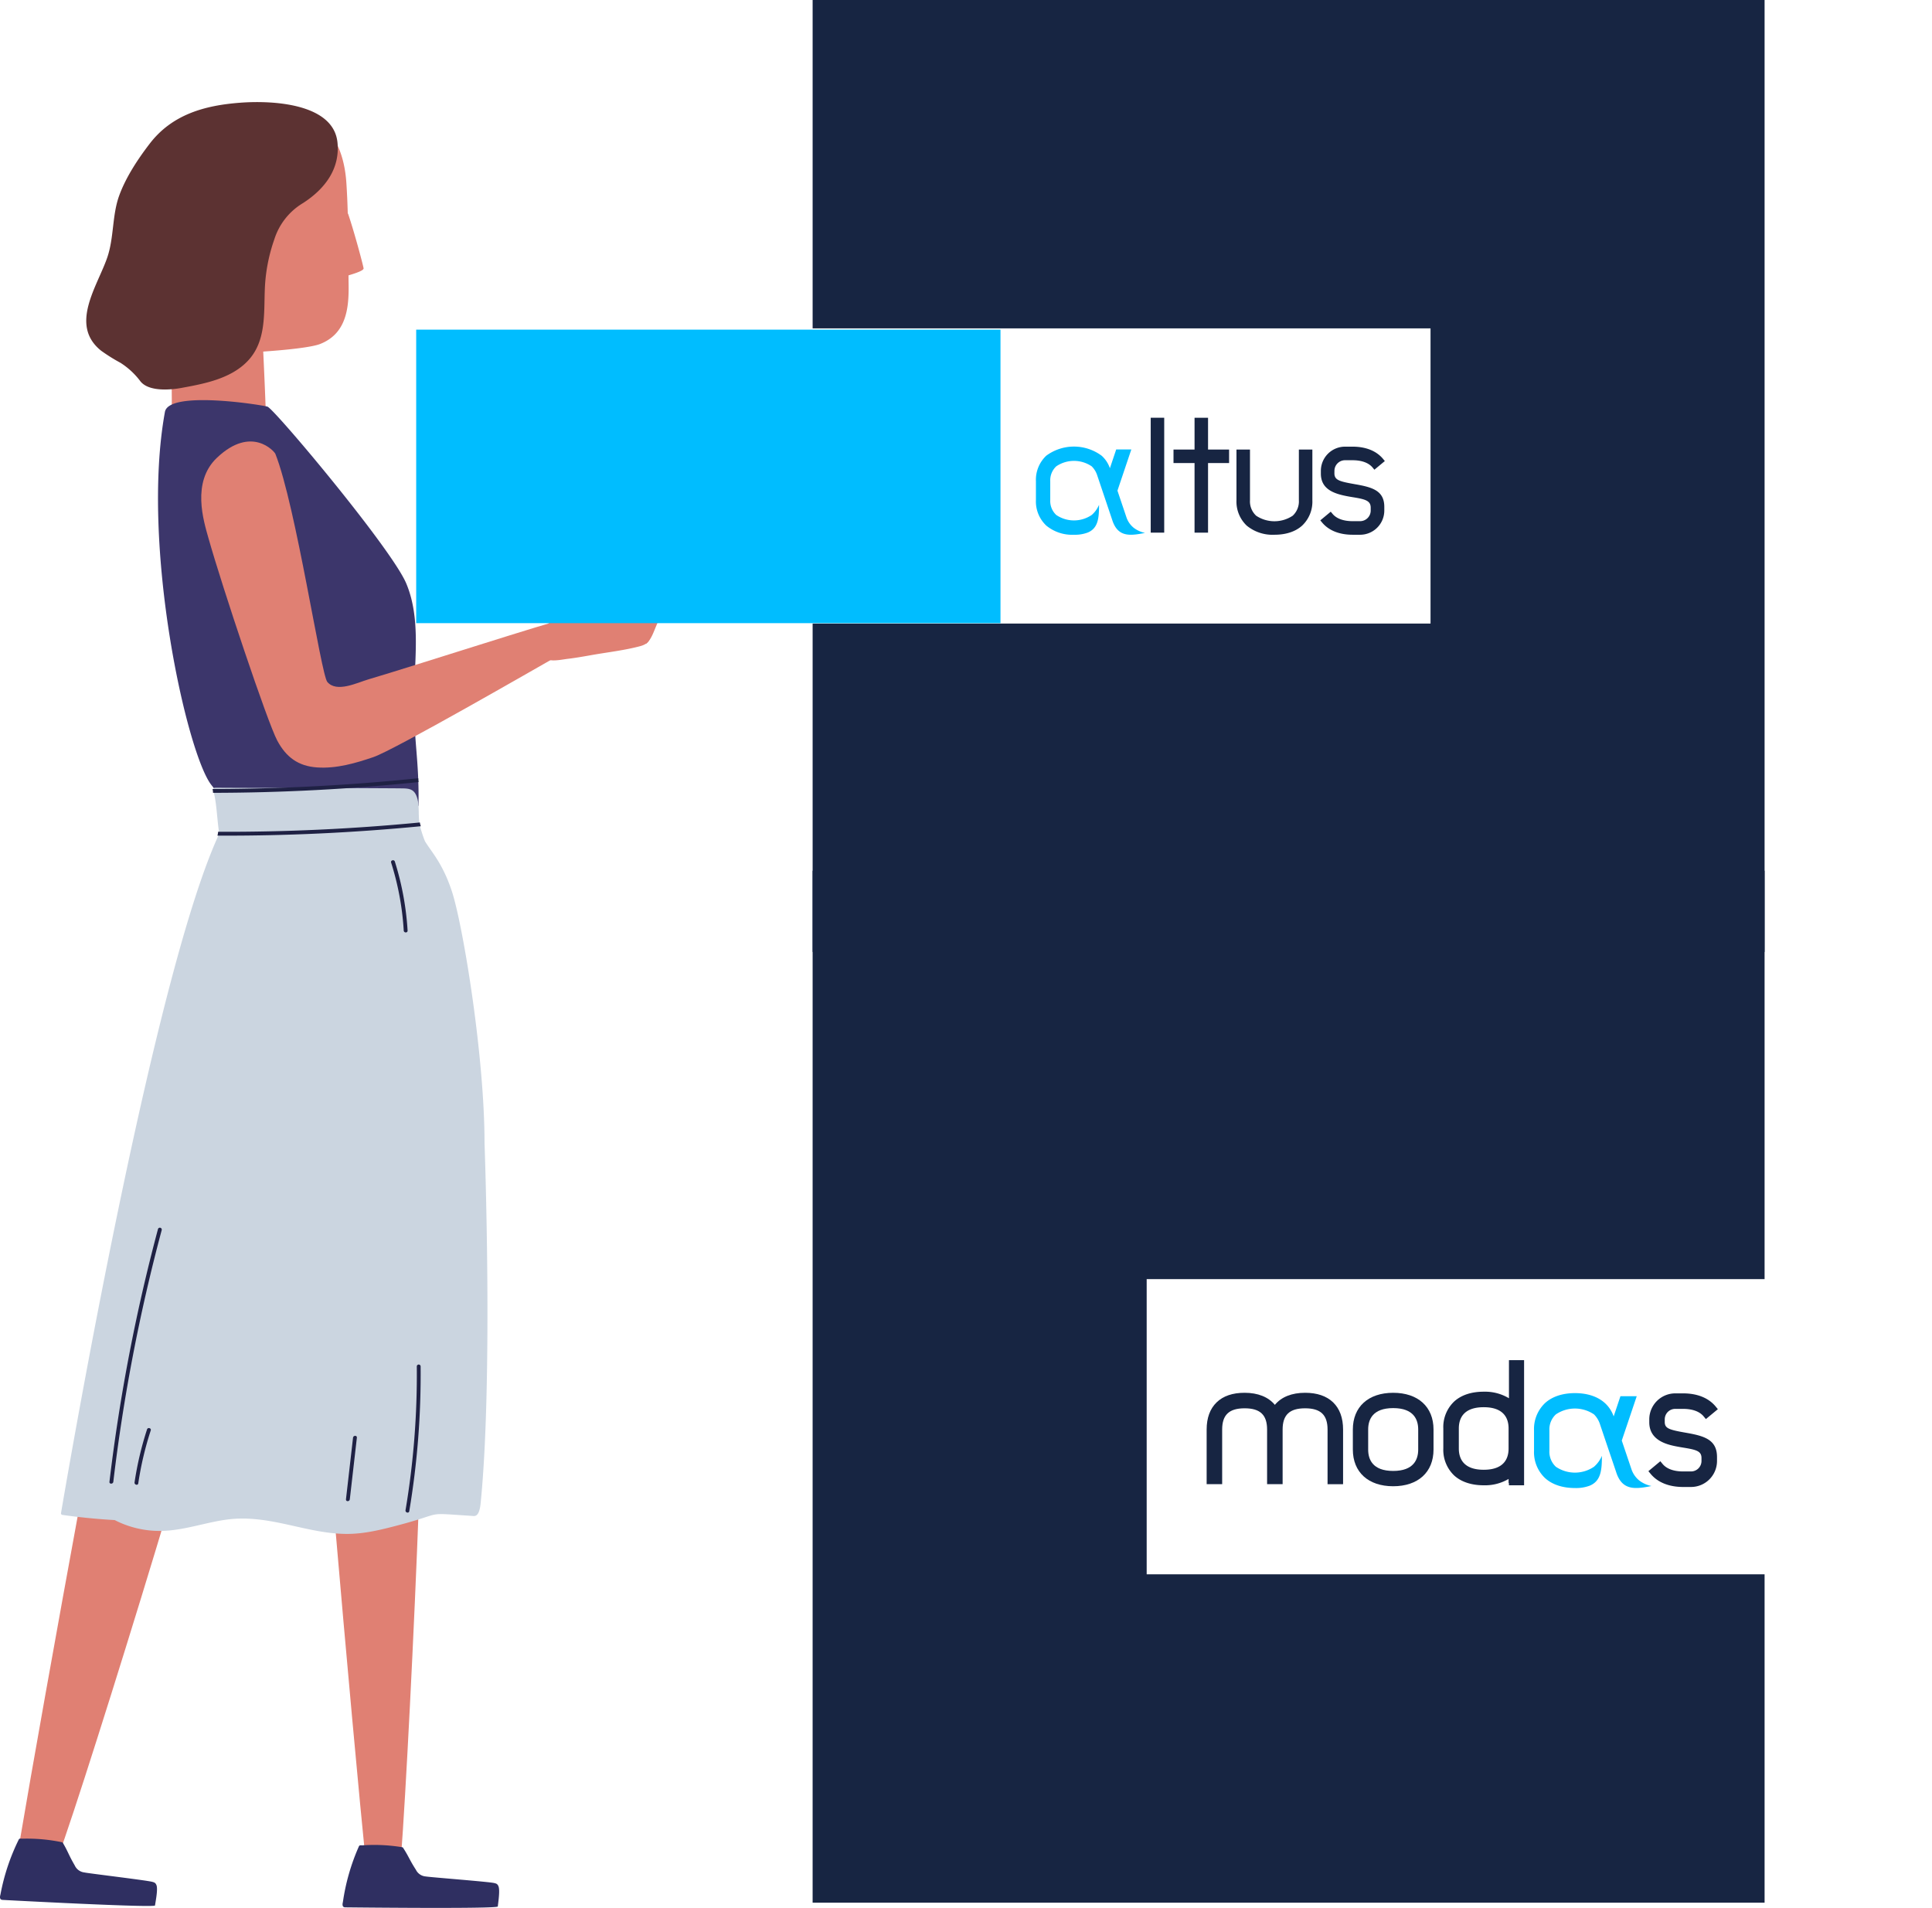
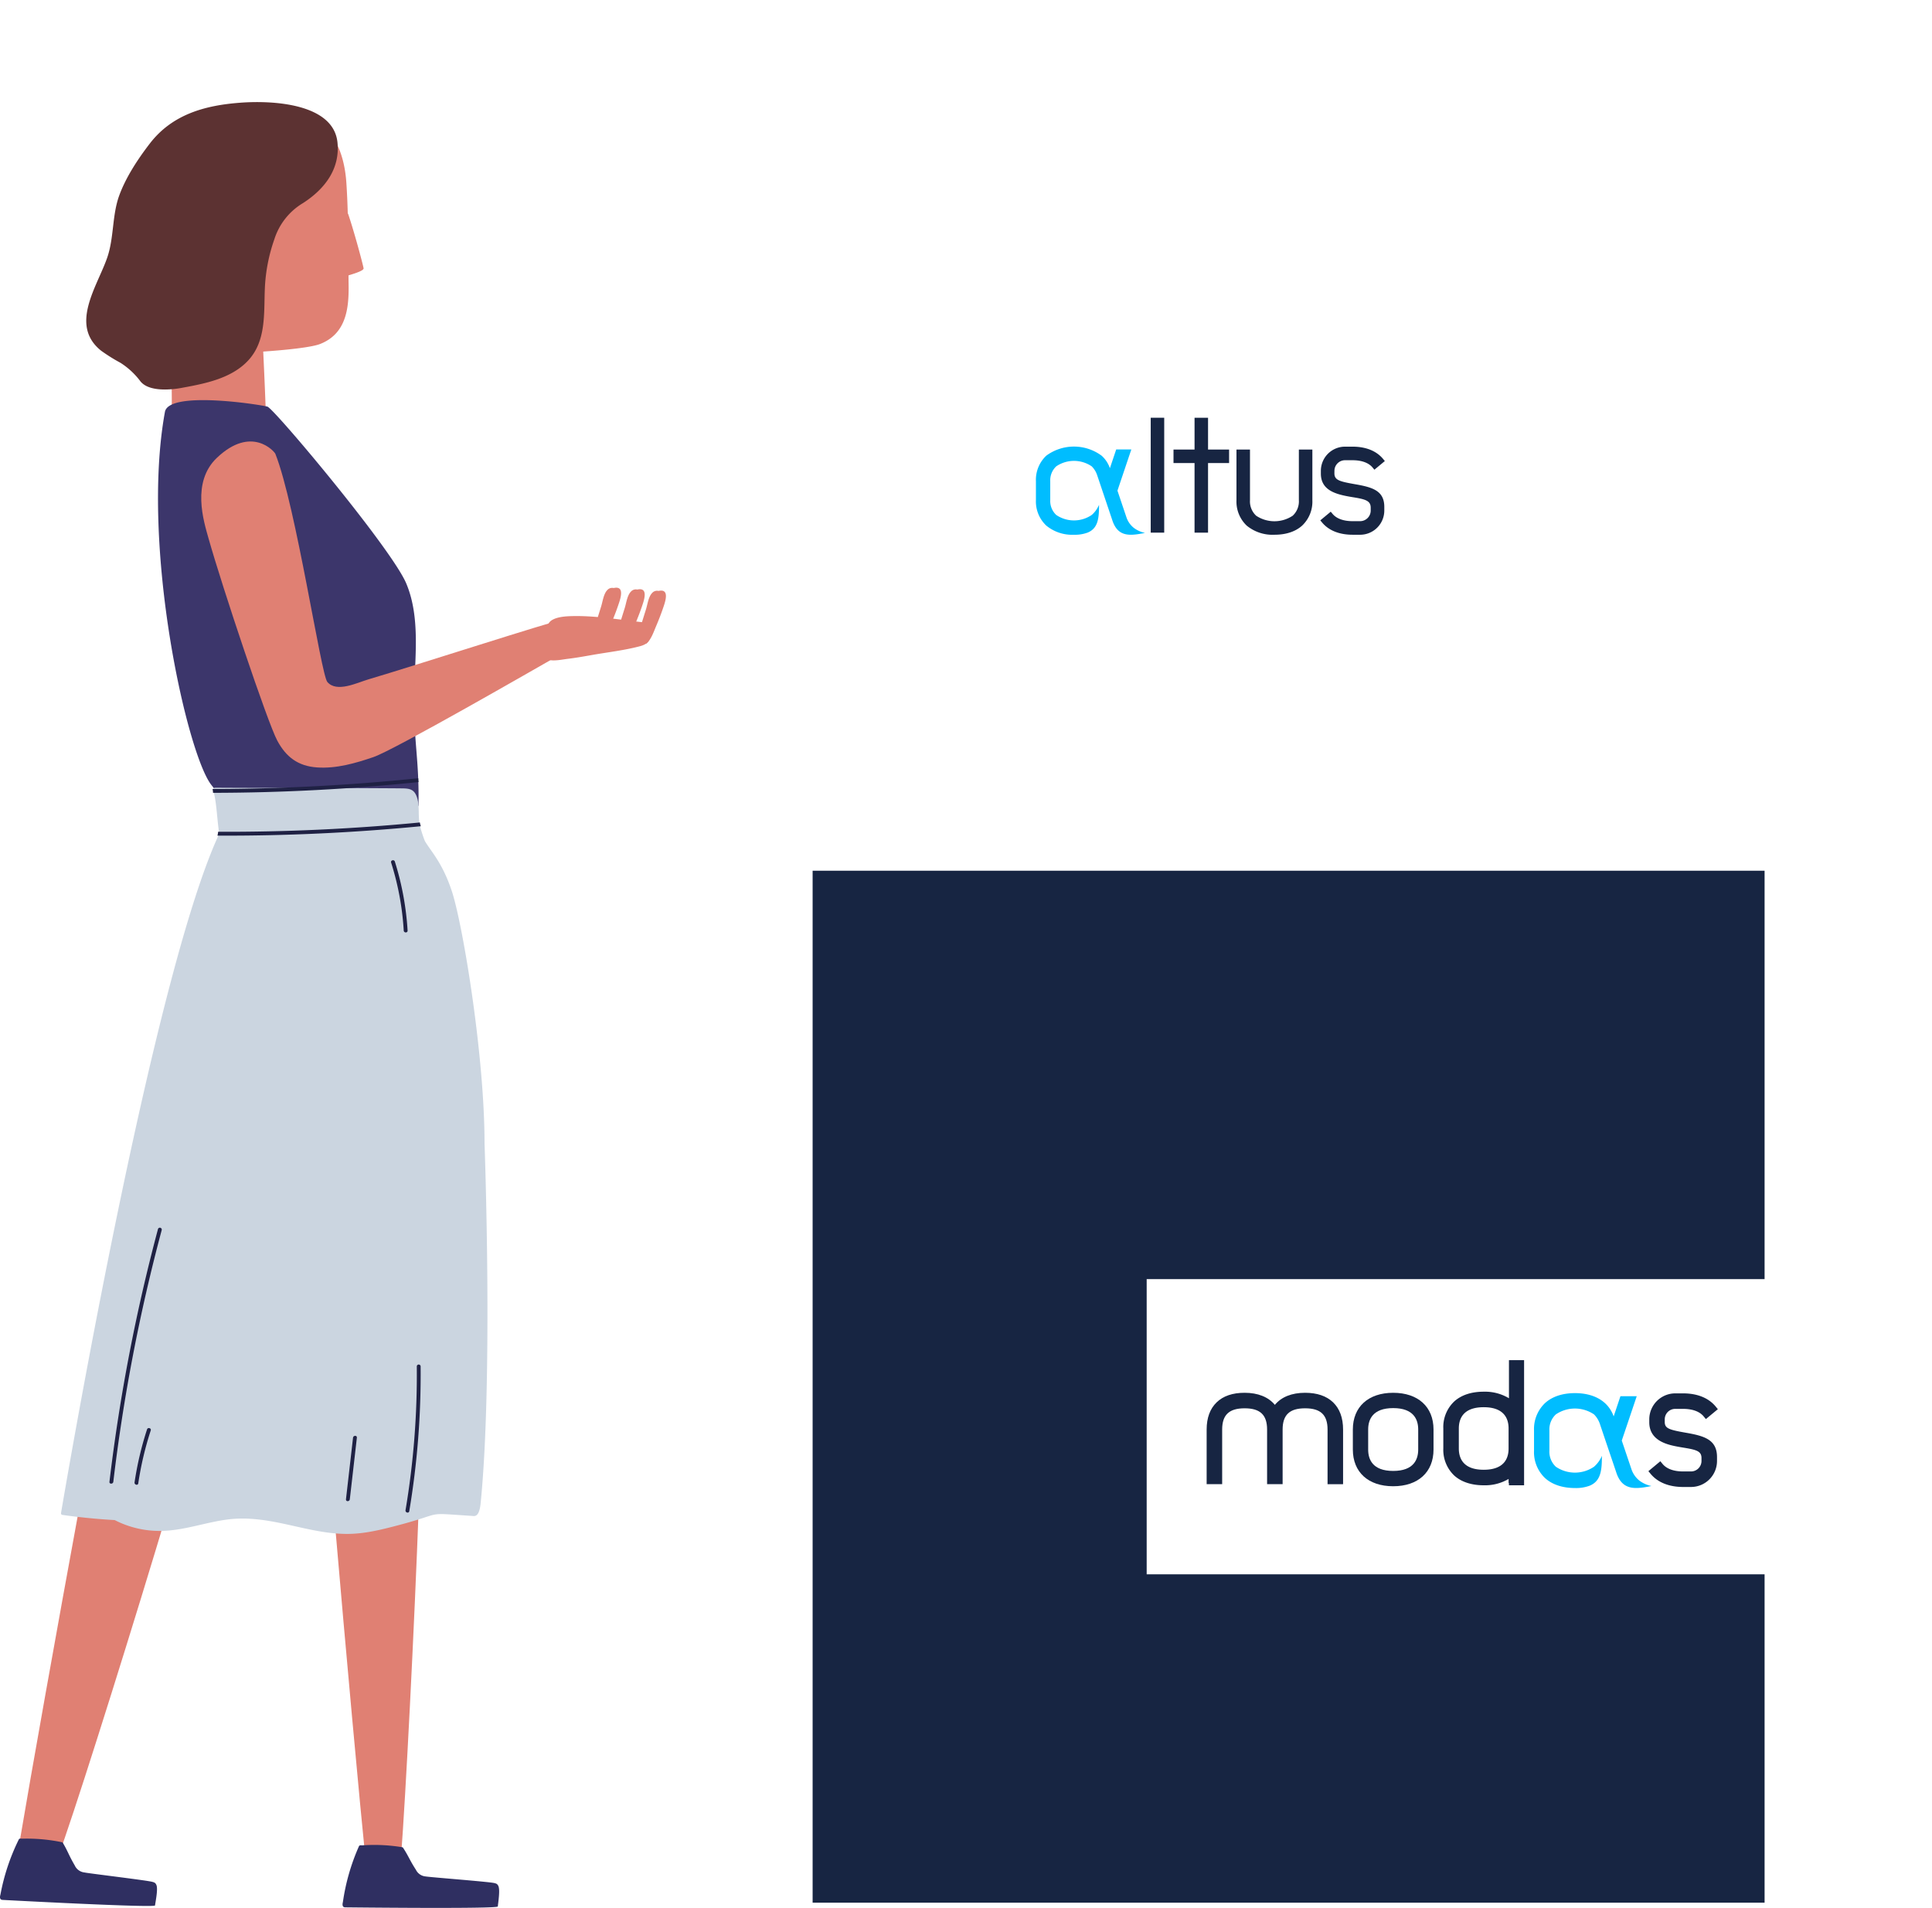
<svg xmlns="http://www.w3.org/2000/svg" width="603.517" height="596.001" viewBox="0 0 603.517 596.001">
  <defs>
    <clipPath id="clip-path">
      <rect id="Rectangle_660" data-name="Rectangle 660" width="473.375" height="564.111" fill="none" />
    </clipPath>
    <clipPath id="clip-path-2">
      <rect id="Rectangle_837" data-name="Rectangle 837" width="268.499" height="87.923" fill="none" />
    </clipPath>
    <clipPath id="clip-path-3">
      <rect id="Rectangle_996" data-name="Rectangle 996" width="293.486" height="96.105" fill="none" />
    </clipPath>
  </defs>
  <g id="stack-altus-modas-opt2" transform="translate(-158 -1513.999)">
    <g id="Box" transform="translate(411.849 1513.999)">
-       <path id="Exclusion_7" data-name="Exclusion 7" d="M297.371,297.373H0L0,194.792H193.02V102.579H0V0H297.371V297.371Z" transform="translate(0 0)" fill="#172542" />
-     </g>
+       </g>
    <g id="Box-2" data-name="Box" transform="translate(411.847 1811)">
      <path id="Exclusion_7-2" data-name="Exclusion 7" d="M297.373,322.371H0V194.793H193.022V102.578H0V0H297.373V322.37Z" transform="translate(297.373 297.372) rotate(180)" fill="#172542" />
    </g>
    <g id="Group_2384" data-name="Group 2384" transform="translate(158 1545.89)">
      <g id="Group_2383" data-name="Group 2383" transform="translate(0.001 0)" clip-path="url(#clip-path)">
        <path id="Path_7204" data-name="Path 7204" d="M40.808,25.725c-.056,3.463.393,5.594-3.274,6.583-4.851,1.3-10.025,1.879-14.967,2.748-2.517.442-5.033.9-7.571,1.2-1.746.21-4.276.778-5.994.344-2.475-.631-1.325-7.277-1.122-7.347.2-1.872.491-4.031,1.963-5,1.781-1.164,4.641-1.3,6.7-1.339,7.8-.154,15.9,1.367,23.667,2.124a.662.662,0,0,1,.6.687" transform="translate(162.444 137.652)" fill="#e08073" />
        <path id="Path_7205" data-name="Path 7205" d="M6.784,37.54c.231-.729.442-1.472.666-2.222a.442.442,0,0,1,.014-.189l2.355-7.536c.477-1.528.743-3.863,1.907-5.076a2.031,2.031,0,0,1,2-.645c3.2-.729,2.362,2.552,1.682,4.592-.708,2.145-1.528,4.276-2.412,6.358-.743,1.725-1.563,4.283-3.071,5.489-.035.154-1.739.021-1.893-.54H8.032L8,37.75l-.105.224a.6.6,0,0,1-1.108-.435" transform="translate(191.981 130.835)" fill="#e08073" />
        <path id="Path_7206" data-name="Path 7206" d="M7.728,37.479c.231-.729.442-1.472.666-2.222a.449.449,0,0,1,.014-.189l2.355-7.529c.477-1.535.743-3.863,1.907-5.076a2.037,2.037,0,0,1,2-.652c3.2-.729,2.362,2.552,1.682,4.592-.708,2.145-1.528,4.283-2.419,6.358-.736,1.732-1.4,3.863-2.909,5.068l-.105.477a.625.625,0,0,1-.729.442,1.309,1.309,0,0,1-1.213-1.031H8.976L8.941,37.7l-.105.217a.6.6,0,0,1-1.108-.435" transform="translate(184.405 130.468)" fill="#e08073" />
-         <path id="Path_7207" data-name="Path 7207" d="M8.276,37.44c.231-.729.449-1.472.666-2.222a.6.6,0,0,1,.021-.189L11.311,27.5c.477-1.535.743-3.863,1.914-5.083a2.016,2.016,0,0,1,2-.645c3.211-.729,2.362,2.552,1.69,4.592-.715,2.145-1.528,4.283-2.419,6.358-.736,1.725-1.4,3.863-2.916,5.068-.035.161-.07.322-.1.477a.633.633,0,0,1-.729.442,1.325,1.325,0,0,1-1.22-1.031L9.5,37.657l-.105.217a.607.607,0,0,1-1.115-.435" transform="translate(180.016 130.234)" fill="#e08073" />
        <path id="Path_7208" data-name="Path 7208" d="M8.78,37.411c.231-.729.442-1.472.666-2.222A.442.442,0,0,1,9.46,35l2.355-7.536c.477-1.528.743-3.863,1.907-5.076a2.031,2.031,0,0,1,2-.645c3.2-.729,2.362,2.552,1.682,4.592C16.7,28.48,15.882,30.611,15,32.693c-.743,1.725-1.4,3.863-2.916,5.068l-.105.477a.625.625,0,0,1-.729.442,1.315,1.315,0,0,1-1.213-1.038h-.007L10,37.621l-.112.224a.6.6,0,0,1-1.108-.435" transform="translate(175.978 130.06)" fill="#e08073" />
        <path id="Path_7209" data-name="Path 7209" d="M20.318,36.856a50.2,50.2,0,0,1,5.1-16.664C31.163,8.562,43.6,3.978,55.461,1.131a.62.62,0,0,1,.4.042c3.253-.687,6.611-.9,9.737.407,7.774,3.246,10.375,12.093,10.908,19.762.217,3.211.351,6.436.442,9.66a.42.42,0,0,1,.126.175c1.921,5.678,4.452,15.135,4.816,16.951.133.666-2.194,1.472-4.711,2.229.007,1.045.021,2.089.035,3.127.112,7.606-.96,15.142-8.84,18.283-3.828,1.528-17.834,2.384-17.834,2.391.28,5.833,1.4,29.535.855,30.439-4.851-1.9-29.493-.056-29.752-.708,1.388-25.153-2-60.542-1.325-67.033" transform="translate(31.685 3.776)" fill="#e08073" />
        <path id="Path_7210" data-name="Path 7210" d="M48.862,54.069c2.783,5.412-5.545,175.561-7.144,177.8-1.031,1.437,8.146-2.152,6.639-1.535-2.909,1.185-7.221,2.8-10.333,2.594-.533-.042-5.279,1.164-5.419.6C31.645,229.679,17.3,71.027,17.6,60.75c.014-.322,31.028-7.137,31.266-6.681" transform="translate(82.638 324.842)" fill="#e08073" />
        <path id="Path_7211" data-name="Path 7211" d="M89.827,56.05c1.255,5.959-48.666,166.2-50.8,167.941-1.374,1.115,5.321,1.724,3.709,1.914-3.12.379-7.7.8-10.649-.231-.512-.175-5.4-.266-5.391-.855.091-3.954,28.21-160.748,31.21-170.59.1-.308,31.813,1.325,31.918,1.823" transform="translate(-21.63 325.693)" fill="#e08073" />
        <path id="Path_7212" data-name="Path 7212" d="M77.863,98.266c-.112.813-47.614-1.731-47.614-1.731-1.248-.035-.7-1.521-.666-1.718a65.946,65.946,0,0,1,5.7-17.112c.21-.435.477-.315,1.157-.294A53.516,53.516,0,0,1,48.8,78.518c.224.035.294.252.435.477,1.507,2.594,1.7,3.6,3.547,6.765a3.753,3.753,0,0,0,3,2.194c.974.259,19.4,2.44,21.248,2.944.694.189,1.009.344,1.283,1.038.5,1.276-.273,5.019-.456,6.33" transform="translate(-29.435 465.08)" fill="#2f2f61" />
        <path id="Path_7213" data-name="Path 7213" d="M62.689,96.888c-.077.813-47.642.273-47.642.273-1.255.014-.771-1.493-.743-1.689a65.93,65.93,0,0,1,4.984-17.337c.182-.435.463-.337,1.136-.343a53.738,53.738,0,0,1,12.408.589c.217.028.3.238.449.463,1.619,2.517,1.851,3.526,3.835,6.6A3.735,3.735,0,0,0,40.2,87.515c.988.217,19.489,1.626,21.354,2.054.7.161,1.024.294,1.325.975.554,1.255-.063,5.026-.189,6.344" transform="translate(92.815 466.774)" fill="#2f2f61" />
        <path id="Path_7214" data-name="Path 7214" d="M51.949,15.308c2.04.54,38.781,44.355,43.366,55.221,4.515,10.7,2.657,23.345,2.475,34.659-.238,14.54,1.605,20.085,1.36,34.617a.617.617,0,0,1-.6.6c-17.743,1-37.695-.224-55.361-.056-5.8.063-4.529-1.64-8.672-6.758C26.9,124.172,12.27,59.046,19.939,16.962c1.22-6.716,29.5-2.32,32.009-1.654" transform="translate(31.58 79.823)" fill="#3c366b" />
        <path id="Path_7215" data-name="Path 7215" d="M16.166,20.209C27,9.939,34.133,18.288,34.407,18.968c6.443,16.264,14.245,68.9,16.236,71.267,2.9,3.456,9.275.252,12.857-.806,14.6-4.311,57.38-18.15,60.759-18.669,1.654-.259-.407,10.67-1.886,11.511-6.092,3.456-50.755,29.205-57.317,31.442-5.65,1.928-11.6,3.652-17.631,3.232-5.924-.414-9.66-3.246-12.408-8.363-3.071-5.706-17.21-48.042-21.494-63.234-1.493-5.314-5.391-17.519,2.643-25.139" transform="translate(51.604 90.899)" fill="#e08073" />
        <path id="Path_7216" data-name="Path 7216" d="M64.154,44.916c-.743-4.515-.722-9.163-1.872-13.6a.605.605,0,0,1,.575-.764c16.776.105,28.764.021,45.532.126,4.143.028,8.286.035,12.429.077,2.2.028,3.933-.007,4.893,2.257,1.227,2.867.372,6.583,1.171,9.6a39.268,39.268,0,0,0,1.5,4.606c1.956,3.33,5.538,6.807,8.511,15.935,3.456,10.887,10.123,51.2,10.123,78.551,0,0,2.706,73.244-1.22,112.39-.456,4.48-1.914,3.989-2.685,3.933-15.563-.988-7.95-1.059-23.148,2.944-5.258,1.381-10.544,2.713-16.054,2.685-6.239-.028-12.205-1.542-18.157-2.853-6.274-1.388-12.556-2.51-19.124-1.64-6.5.855-12.71,3.134-19.286,3.505a30.645,30.645,0,0,1-15.864-3.337q-8.192-.463-16.32-1.612a.5.5,0,0,1-.442-.582c5.139-30.236,30-170.639,49.437-212.225" transform="translate(4.344 183.629)" fill="#cbd5e0" />
        <path id="Path_7217" data-name="Path 7217" d="M27.924,48.6C30.1,42.28,29.4,35.382,31.71,29.1c2.1-5.706,5.812-11.322,9.506-16.131C48.226,3.856,58.391,1.031,69.433.2,79.927-.6,98.708.526,99.865,12.7c.792,8.251-4.031,14.5-10.761,18.837A20.33,20.33,0,0,0,80.13,42.876a52.981,52.981,0,0,0-2.965,15.444c-.322,7.775.477,16.355-5.286,22.489-5.167,5.489-13.243,7.109-20.33,8.4-.379.07-9.843,2.11-13.2-1.914a23.683,23.683,0,0,0-6.267-5.84,54.711,54.711,0,0,1-6.071-3.8c-9.983-7.992-1.185-20.085,1.914-29.058" transform="translate(5.564 0)" fill="#5c3232" />
        <path id="Path_7218" data-name="Path 7218" d="M21.214,56.837a.6.6,0,0,1,1.2,0,258.6,258.6,0,0,1-3.554,45.224c-.133.757-1.29.435-1.164-.322a255.536,255.536,0,0,0,3.519-44.9" transform="translate(108.982 338.134)" fill="#1f2144" />
        <path id="Path_7219" data-name="Path 7219" d="M22.74,60c.084-.757,1.29-.764,1.2,0L21.731,79.268c-.084.757-1.29.764-1.2,0L22.74,60" transform="translate(87.54 357.212)" fill="#1f2144" />
        <path id="Path_7220" data-name="Path 7220" d="M44.383,50.584a.6.6,0,0,1,1.164.322,559.213,559.213,0,0,0-15.114,78.614c-.091.764-1.3.771-1.206,0A562.544,562.544,0,0,1,44.383,50.584" transform="translate(4.963 301.484)" fill="#1f2144" />
        <path id="Path_7221" data-name="Path 7221" d="M33.614,59.5c.238-.729,1.4-.421,1.164.323a101.337,101.337,0,0,0-3.9,16.544c-.112.757-1.269.435-1.157-.322a101.493,101.493,0,0,1,3.9-16.545" transform="translate(12.311 355.133)" fill="#1f2144" />
        <path id="Path_7222" data-name="Path 7222" d="M19.462,34.2a89.816,89.816,0,0,1,3.982,21.557c.049.771-1.157.771-1.206,0A87.517,87.517,0,0,0,18.3,34.524c-.231-.743.932-1.059,1.164-.322" transform="translate(103.879 203.05)" fill="#1f2144" />
        <path id="Path_7223" data-name="Path 7223" d="M82.049,30.13c.007.252.028.5.035.743.007.154.042.3.063.449a631.864,631.864,0,0,1-64.215,3.365,5.3,5.3,0,0,0-.154-1.2A632.949,632.949,0,0,0,82.049,30.13" transform="translate(48.61 181.093)" fill="#1f2144" />
        <path id="Path_7224" data-name="Path 7224" d="M81.219,33.272a630.727,630.727,0,0,1-63.542,2.937,4.933,4.933,0,0,0,.2-1.2q31.568.126,63.037-2.909a5.868,5.868,0,0,0,.3,1.171" transform="translate(50.246 192.939)" fill="#1f2144" />
-         <path id="Path_8107" data-name="Path 8107" d="M0,0H182.521V91.689H0Z" transform="translate(130.01 71.085)" fill="#00bdff" />
+         <path id="Path_8107" data-name="Path 8107" d="M0,0H182.521H0Z" transform="translate(130.01 71.085)" fill="#00bdff" />
      </g>
    </g>
    <g id="Group_2621" data-name="Group 2621" transform="translate(401.848 1618.809)">
      <rect id="Rectangle_836" data-name="Rectangle 836" width="4.216" height="35.893" transform="translate(115.612 25.686)" fill="#172542" />
      <g id="Group_2620" data-name="Group 2620">
        <g id="Group_2619" data-name="Group 2619" clip-path="url(#clip-path-2)">
          <path id="Path_7583" data-name="Path 7583" d="M717.352,178.37v15.846a6.086,6.086,0,0,0,1.929,4.827,10.279,10.279,0,0,0,11.413,0,6.084,6.084,0,0,0,1.929-4.825V178.37h4.215v15.848a10.3,10.3,0,0,1-3.2,7.92c-2.091,1.887-5.06,2.85-8.653,2.85a12.676,12.676,0,0,1-8.655-2.85,10.358,10.358,0,0,1-3.2-7.92V178.37Z" transform="translate(-570.731 -142.751)" fill="#172542" />
          <path id="Path_7584" data-name="Path 7584" d="M854.352,201.378c-4.176,0-7.482-1.326-9.563-3.834l-.549-.661,3.261-2.706.549.661c1.25,1.506,3.429,2.3,6.3,2.3h2.319a3.319,3.319,0,0,0,3.315-3.315v-.869c0-2.179-1.582-2.652-5.462-3.283-.423-.07-.861-.14-1.308-.22-4.262-.771-8.8-2.023-8.8-7.167v-.873a7.562,7.562,0,0,1,7.554-7.552h2.318c4.176,0,7.482,1.326,9.563,3.834l.549.661-3.261,2.706-.549-.661c-1.25-1.506-3.429-2.3-6.3-2.3h-2.32a3.319,3.319,0,0,0-3.315,3.315l-.01.761c0,2.1,1.5,2.54,6.149,3.365l.368.066c5.31.926,9.07,1.977,9.07,7.067v1.152a7.562,7.562,0,0,1-7.554,7.554Z" transform="translate(-675.651 -139.141)" fill="#172542" />
          <path id="Path_7585" data-name="Path 7585" d="M625.389,142.788v21.737h-4.216V142.788H614.6v-4.217h6.574V128.63h4.216v9.941l6.574-.008v4.216Z" transform="translate(-491.869 -102.943)" fill="#172542" />
          <path id="Path_7586" data-name="Path 7586" d="M415.623,200.567c3.245-1.374,3.481-4.623,3.481-8.643a8.6,8.6,0,0,1-2.292,3.173,9.852,9.852,0,0,1-11.075,0,5.932,5.932,0,0,1-1.873-4.637v-5.919a5.932,5.932,0,0,1,1.873-4.637,9.853,9.853,0,0,1,11.075,0,6.952,6.952,0,0,1,1.679,2.688l1.651,4.908,2.36,7.011.685,2.037c1.717,5.508,5.471,5.114,10.28,4.15a8.546,8.546,0,0,1-3.563-1.624,7.14,7.14,0,0,1-2.249-3.273l-2.8-8.3,4.333-12.872h-4.721L422.5,180.49a9.708,9.708,0,0,0-1.052-2.131,9.215,9.215,0,0,0-1.528-1.771,14.539,14.539,0,0,0-17.3-.008,10.339,10.339,0,0,0-3.231,7.956v5.919a10.34,10.34,0,0,0,3.231,7.956,12.681,12.681,0,0,0,8.653,2.864,11.2,11.2,0,0,0,4.349-.707" transform="translate(-319.635 -139.037)" fill="#00bdff" />
        </g>
      </g>
    </g>
    <g id="Group_2875" data-name="Group 2875" transform="translate(468.031 1910.809)">
      <g id="Group_2874" data-name="Group 2874" clip-path="url(#clip-path-3)">
        <path id="Path_8102" data-name="Path 8102" d="M344.261,203.921V186.858c0-4.584-2.163-6.642-7.018-6.642s-7.02,2.058-7.02,6.642v17.061h-4.85V186.858c0-4.584-2.163-6.642-7.018-6.642s-7.018,2.058-7.018,6.642v17.061H306.49V186.858c0-3.643,1.05-6.5,3.117-8.5s5-2.99,8.751-2.99c4.158,0,7.4,1.31,9.443,3.77,2.037-2.471,5.284-3.77,9.443-3.77,3.75,0,6.692,1.006,8.751,2.99s3.115,4.854,3.115,8.5v17.061Z" transform="translate(-239.59 -137.091)" fill="#172542" />
        <path id="Path_8103" data-name="Path 8103" d="M949.581,205.45c-4.435,0-7.954-1.414-10.176-4.09l-.705-.849,3.73-3.1.705.849c1.27,1.528,3.492,2.338,6.446,2.338h2.429a3.274,3.274,0,0,0,3.274-3.274v-.91c0-2.135-1.528-2.582-5.553-3.237-.452-.074-.906-.148-1.371-.232-3.274-.594-9.386-1.7-9.386-7.709v-.912a8.129,8.129,0,0,1,8.118-8.118h2.429c4.435,0,7.954,1.414,10.176,4.091l.7.849-3.739,3.091-.705-.847c-1.27-1.528-3.492-2.34-6.446-2.34H947.08a3.274,3.274,0,0,0-3.274,3.274v.8c0,1.991,1.268,2.434,6.271,3.322l.386.068c5.66.989,9.67,2.113,9.67,7.6v1.216a8.126,8.126,0,0,1-8.118,8.118Z" transform="translate(-733.804 -137.747)" fill="#172542" />
        <path id="Path_8104" data-name="Path 8104" d="M665.661,167.726v-.685h-.1v-1.294a14.55,14.55,0,0,1-7.775,1.98c-3.815,0-7-1.05-9.2-3.039a11.057,11.057,0,0,1-3.418-8.45v-6.258a11,11,0,0,1,3.418-8.451c2.235-2.017,5.387-3.038,9.207-3.038a14.469,14.469,0,0,1,7.88,2.05V128.63H670.4v39.1Zm-7.875-24.39c-6.424,0-7.773,3.612-7.773,6.642v6.258c0,3.029,1.349,6.64,7.773,6.64s7.771-3.606,7.771-6.638v-6.258c0-3.029-1.349-6.644-7.771-6.644" transform="translate(-504.337 -100.553)" fill="#172542" />
        <path id="Path_8105" data-name="Path 8105" d="M528.329,204.572c-7.771,0-12.6-4.392-12.6-11.464v-6.265c0-7.072,4.828-11.464,12.6-11.464s12.6,4.392,12.6,11.464v6.265c0,7.072-4.828,11.464-12.6,11.464m0-24.41c-6.459,0-7.814,3.634-7.814,6.681v6.265c0,3.056,1.356,6.681,7.814,6.681s7.816-3.634,7.816-6.681v-6.265c0-3.047-1.355-6.681-7.816-6.681" transform="translate(-403.158 -137.099)" fill="#172542" />
        <path id="Path_8106" data-name="Path 8106" d="M792.478,204.725c3.492-1.478,3.743-4.975,3.743-9.3a9.21,9.21,0,0,1-2.467,3.414,10.6,10.6,0,0,1-11.92,0,6.417,6.417,0,0,1-2.015-4.99v-6.372a6.39,6.39,0,0,1,2.015-4.99,10.614,10.614,0,0,1,11.92,0,7.546,7.546,0,0,1,1.807,2.892l1.779,5.284,2.558,7.546.736,2.183c1.849,5.929,5.893,5.505,11.064,4.468a9.254,9.254,0,0,1-3.833-1.746,7.693,7.693,0,0,1-2.421-3.523l-3.014-8.927,4.671-13.854h-5.09l-2.113,6.306a10.5,10.5,0,0,0-1.133-2.294,9.986,9.986,0,0,0-1.644-1.908c-2.237-2.01-5.457-3.073-9.312-3.073s-7.076,1.063-9.312,3.073a11.141,11.141,0,0,0-3.479,8.563v6.372a11.12,11.12,0,0,0,3.479,8.563c2.235,2.013,5.457,3.076,9.312,3.076a12.058,12.058,0,0,0,4.682-.762" transform="translate(-605.851 -137.458)" fill="#00bdff" />
      </g>
    </g>
  </g>
</svg>